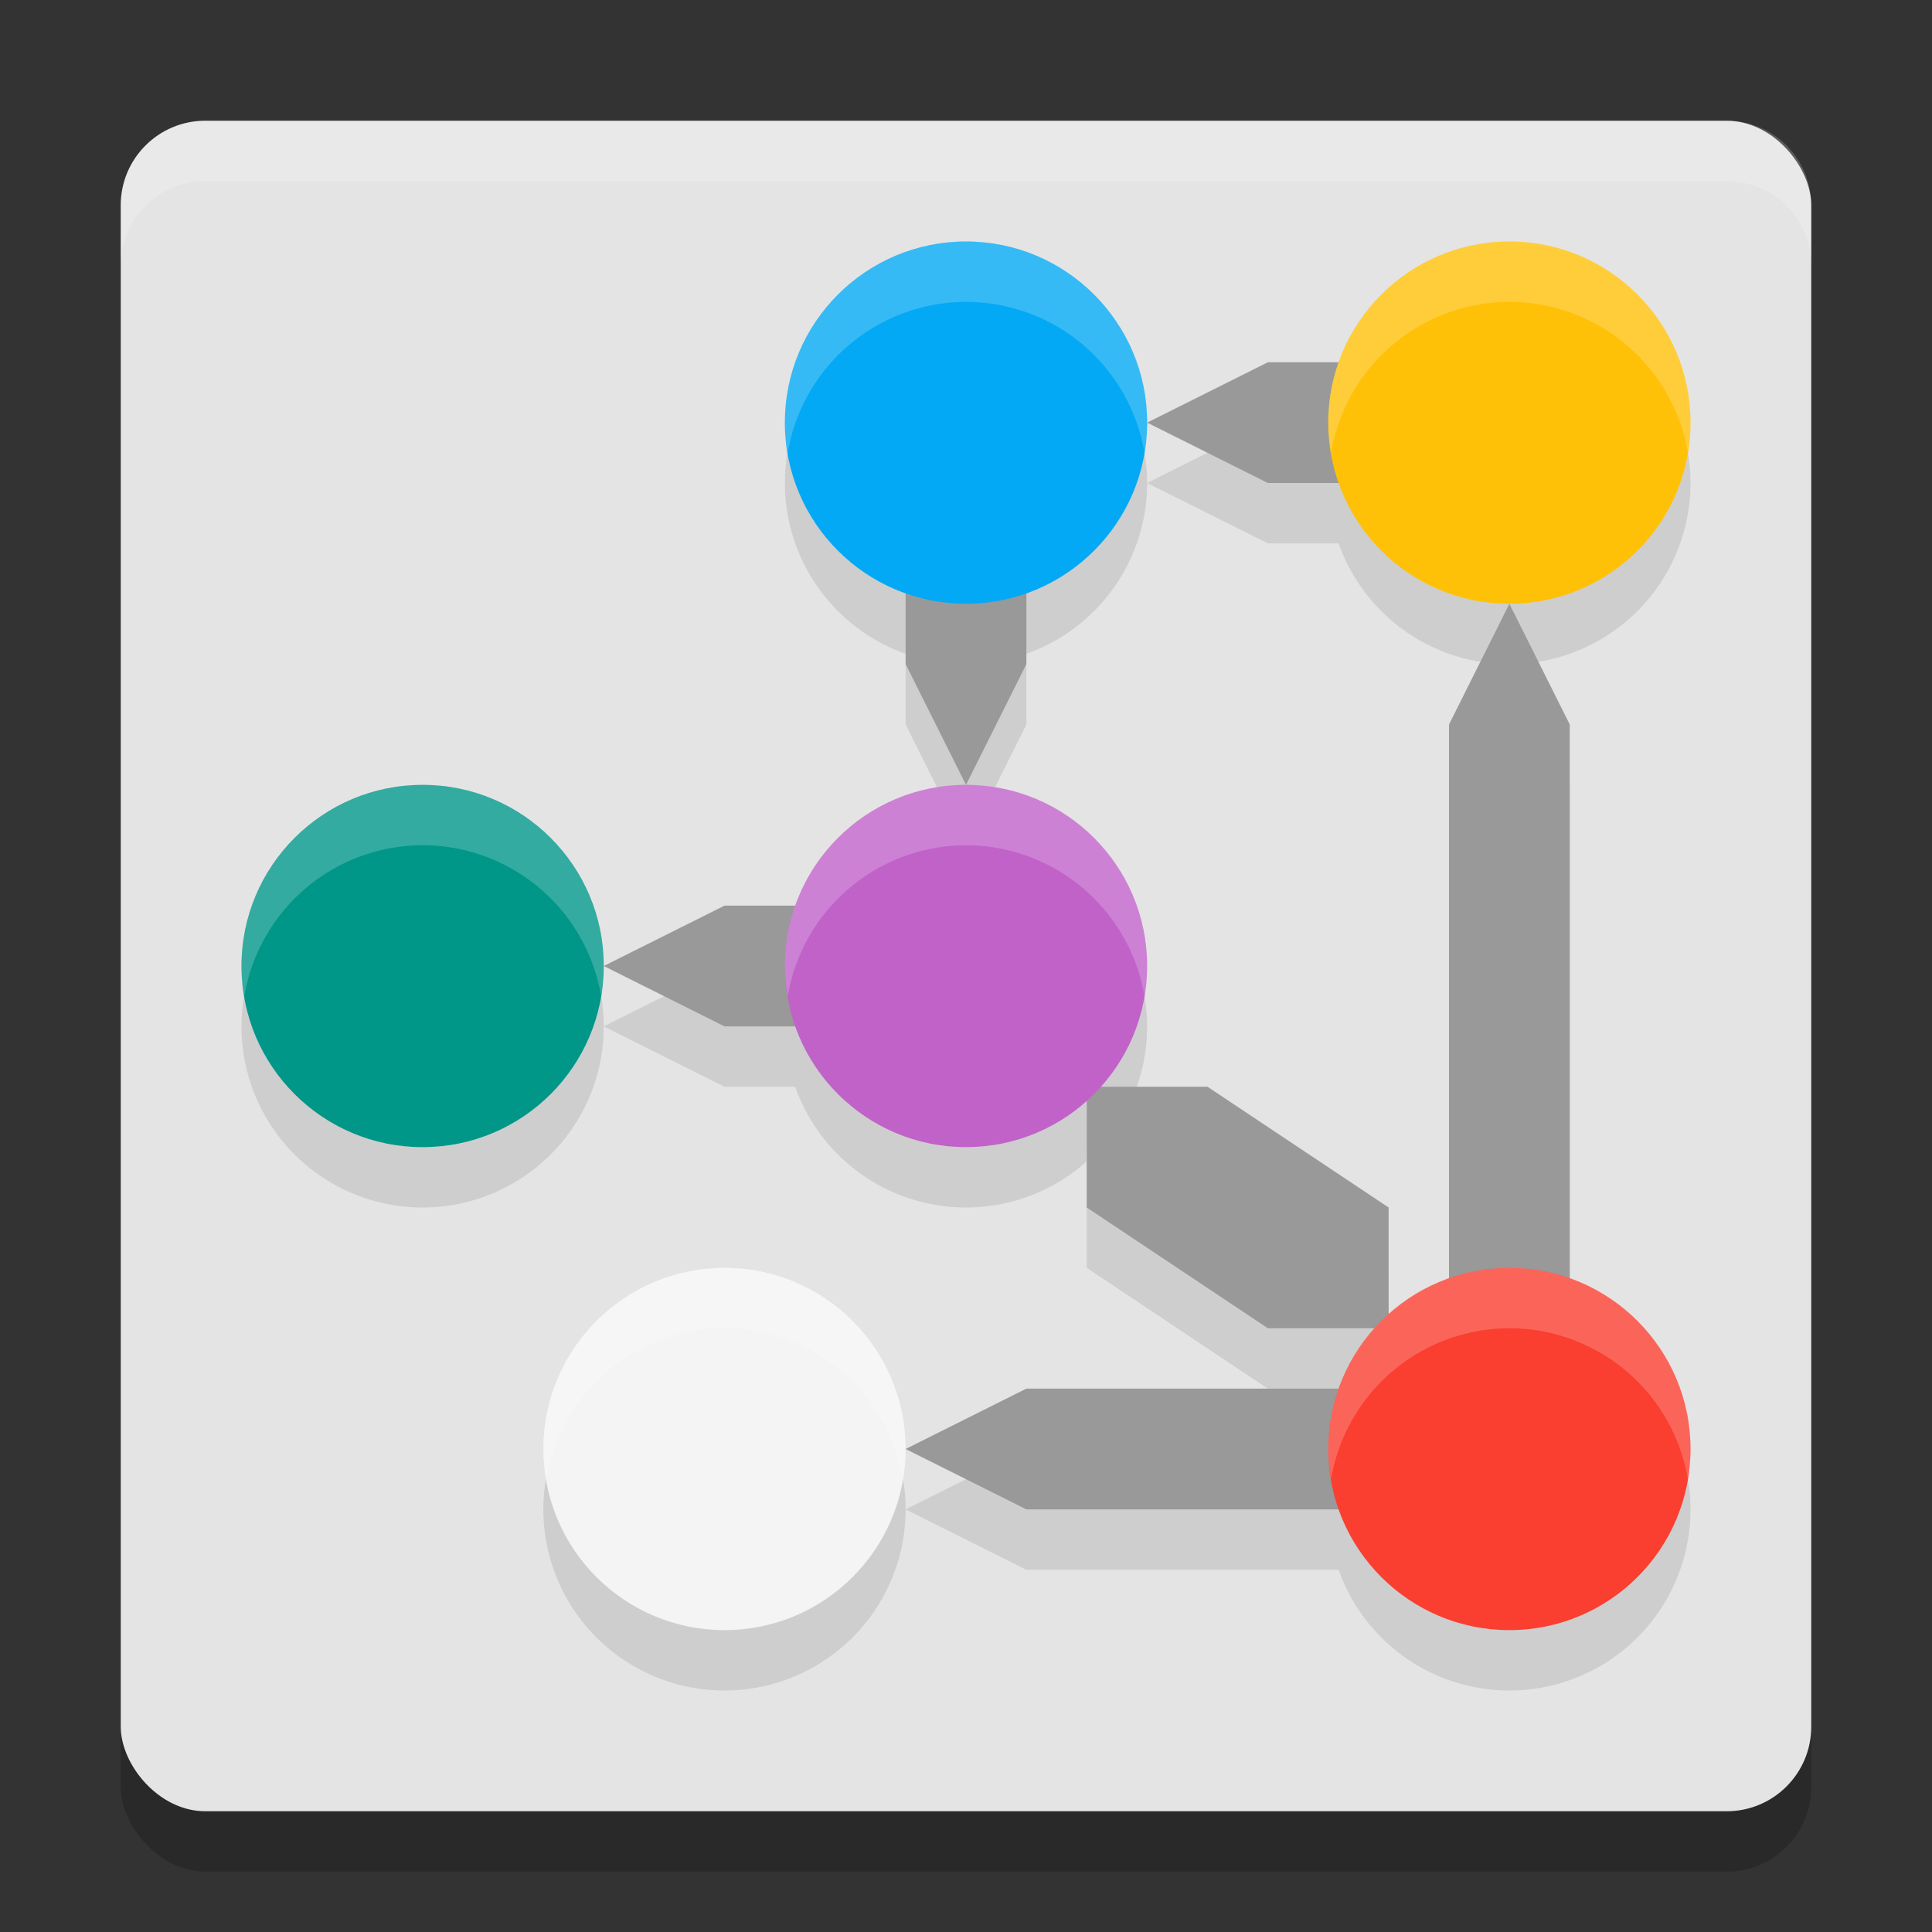
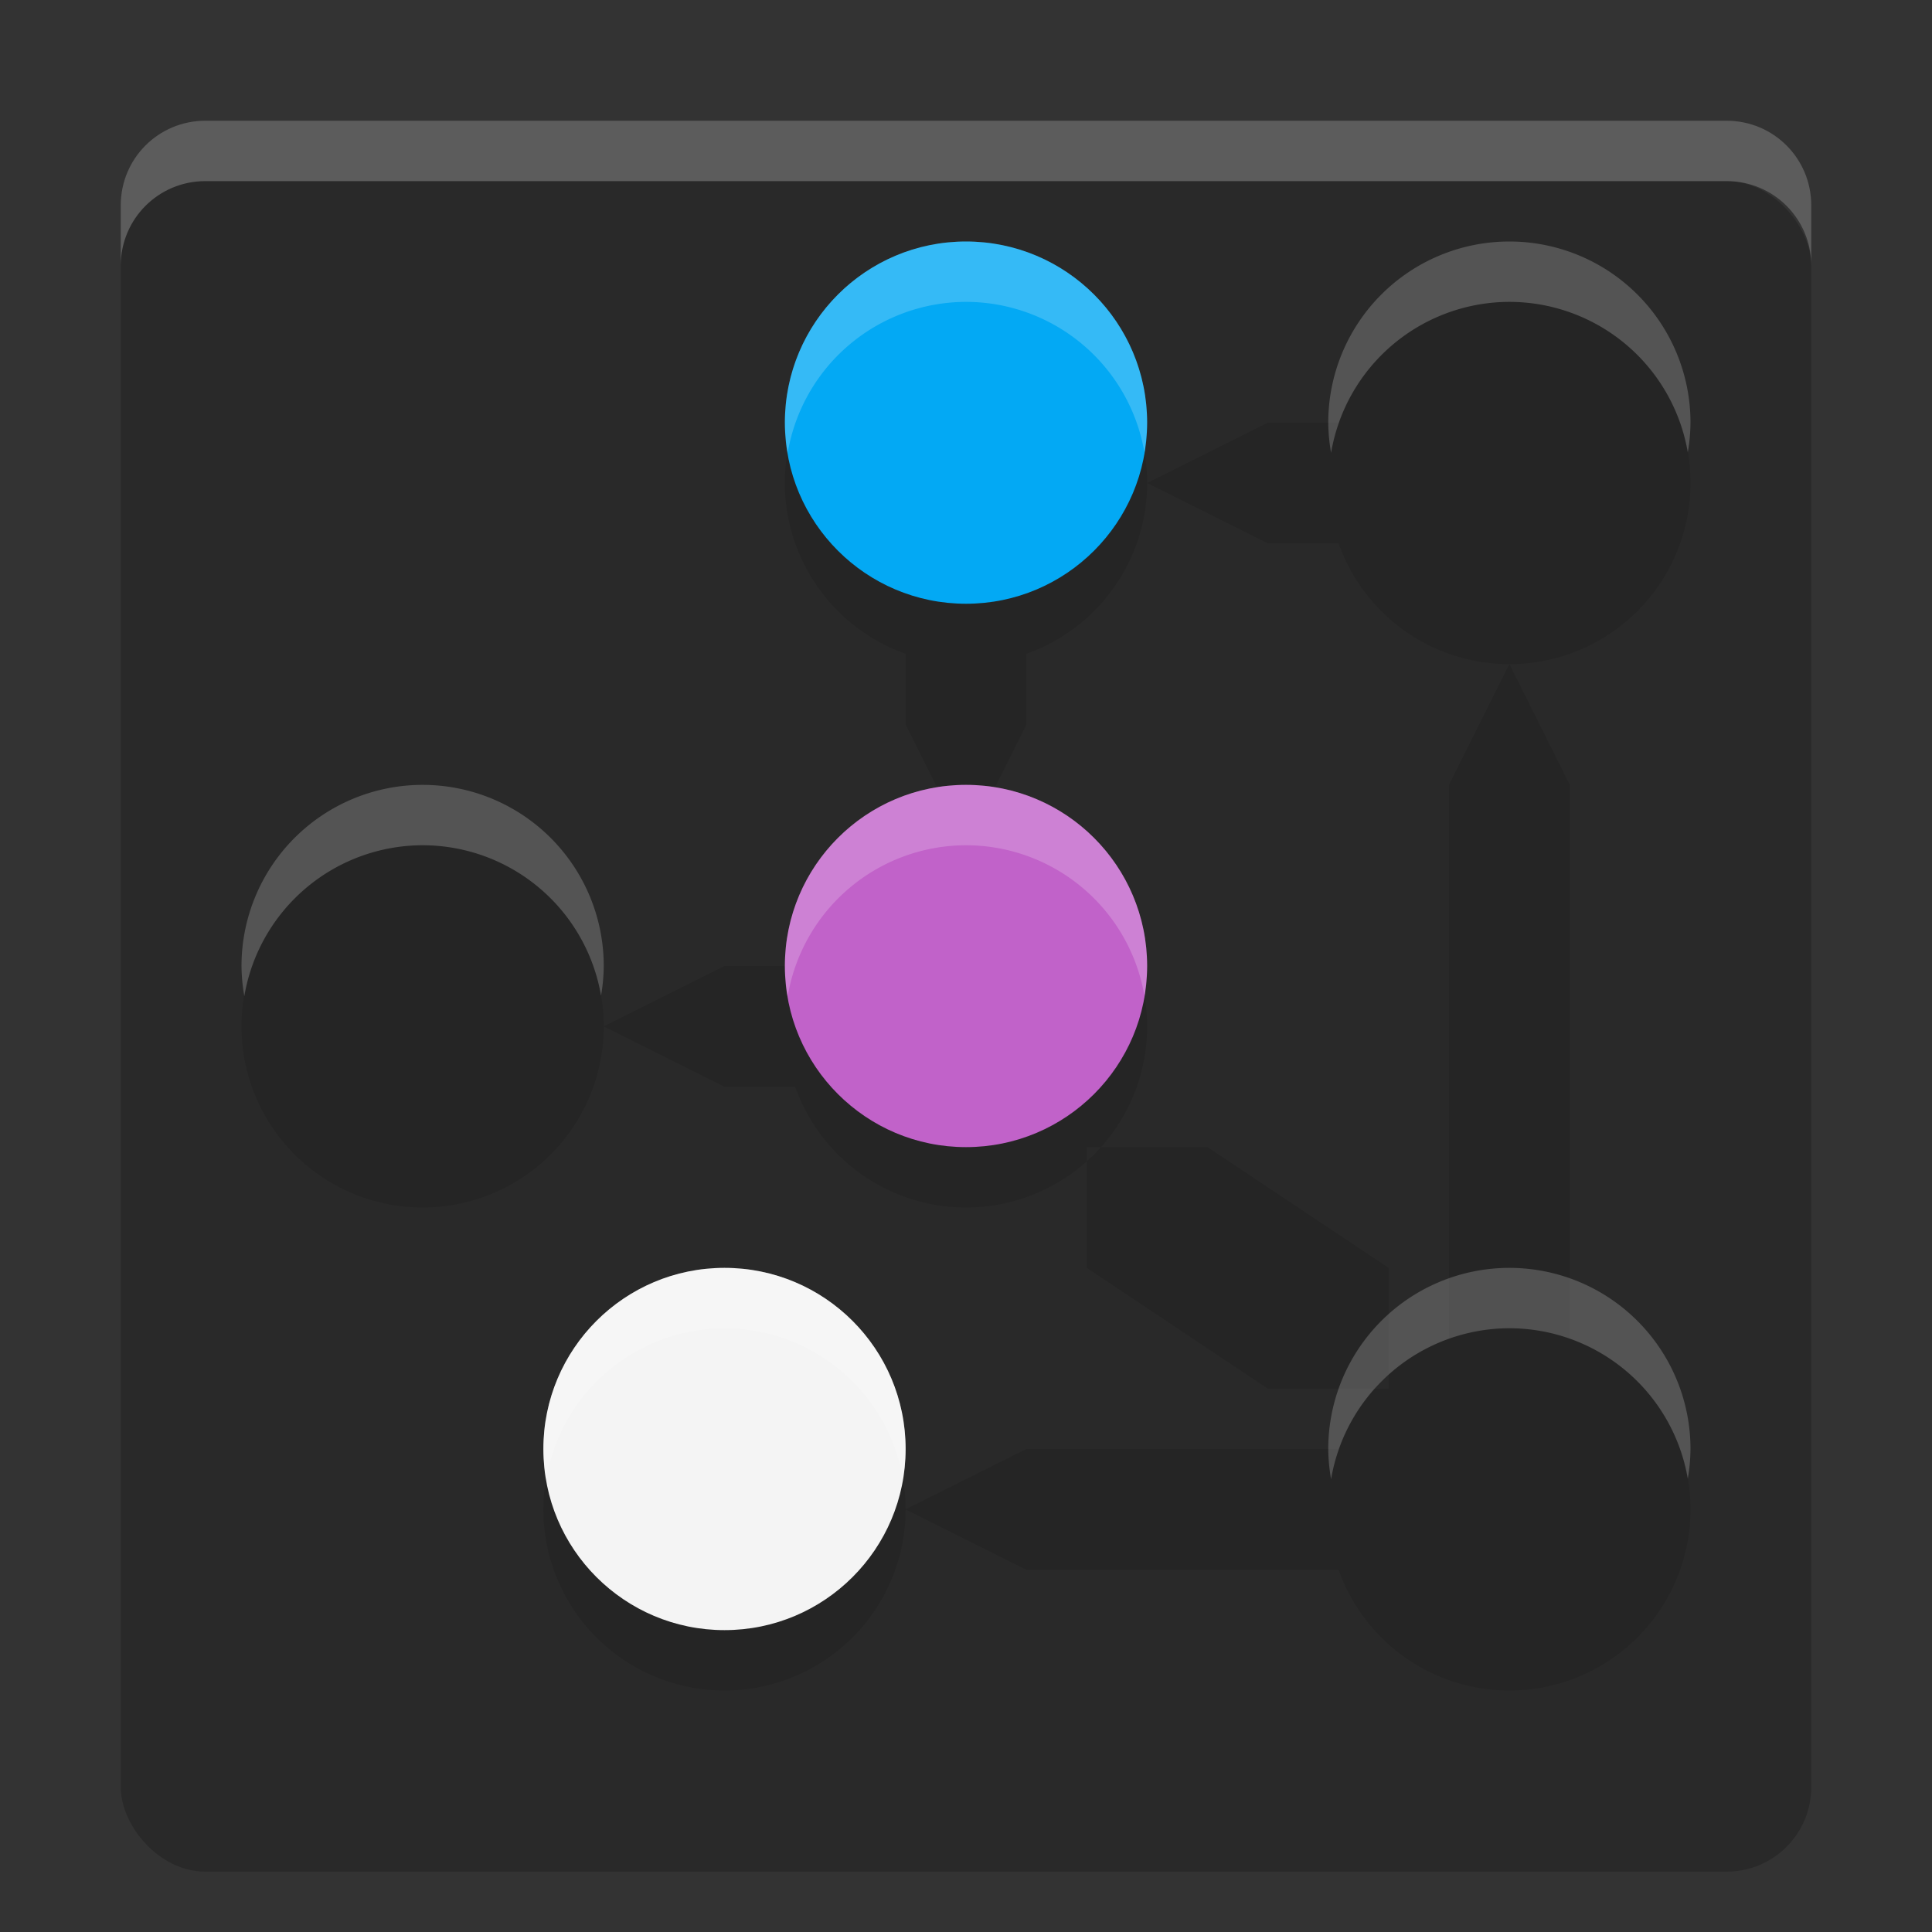
<svg xmlns="http://www.w3.org/2000/svg" width="32" height="32" version="1">
  <rect width="100%" height="100%" fill="#333333" stroke="none" />
  <rect style="opacity:0.2" width="28" height="28" x="2" y="3" rx="1.4" ry="1.4" />
-   <rect style="fill:#e4e4e4" width="28" height="28" x="2" y="2" rx="1.4" ry="1.4" />
  <path style="opacity:0.1" d="M 28,25 A 3,3 0 0 1 25,28 3,3 0 0 1 22,25 3,3 0 0 1 25,22 3,3 0 0 1 28,25 Z M 15,25 A 3,3 0 0 1 12,28 3,3 0 0 1 9,25 3,3 0 0 1 12,22 3,3 0 0 1 15,25 Z M 28,8 A 3,3 0 0 1 25,11 3,3 0 0 1 22,8 3,3 0 0 1 25,5 3,3 0 0 1 28,8 Z M 19,8 A 3,3 0 0 1 16,11 3,3 0 0 1 13,8 3,3 0 0 1 16,5 3,3 0 0 1 19,8 Z M 10,17 A 3,3 0 0 1 7,20 3,3 0 0 1 4,17 3,3 0 0 1 7,14 3,3 0 0 1 10,17 Z M 19,17 A 3,3 0 0 1 16,20 3,3 0 0 1 13,17 3,3 0 0 1 16,14 3,3 0 0 1 19,17 Z M 18,19 V 21 L 21,23 H 23 V 21 L 20,19 Z M 15,25 17,24 H 23 V 26 H 17 Z M 25,11 26,13 V 23 H 24 V 13 Z M 19,8 21,7 H 23 V 9 H 21 Z M 16,14 15,12 V 10 H 17 V 12 Z M 10,17 12,16 H 14 V 18 H 12 Z" />
-   <path style="fill:#999999" d="M 18,18 V 20 L 21,22 H 23 V 20 L 20,18 Z M 15,24 17,23 H 23 V 25 H 17 Z M 25,10 26,12 V 22 H 24 V 12 Z M 19,7 21,6 H 23 V 8 H 21 Z M 16,13 15,11 V 9 H 17 V 11 Z M 10,16 12,15 H 14 V 17 H 12 Z" />
  <circle style="fill:#c162c9" cx="16" cy="16" r="3" />
-   <circle style="fill:#009688" cx="7" cy="16" r="3" />
  <circle style="fill:#03a9f4" cx="16" cy="7" r="3" />
-   <circle style="fill:#ffc107" cx="25" cy="7" r="3" />
  <circle style="fill:#f4f4f4" cx="12" cy="24" r="3" />
-   <circle style="fill:#fa3e30" cx="25" cy="24" r="3" />
  <path style="fill:#ffffff;opacity:0.2" d="M 25,21 A 3,3 0 0 0 22,24 3,3 0 0 0 22.047,24.5 3,3 0 0 1 25,22 3,3 0 0 1 27.955,24.492 3,3 0 0 0 28,24 3,3 0 0 0 25,21 Z M 12,21 A 3,3 0 0 0 9,24 3,3 0 0 0 9.047,24.5 3,3 0 0 1 12,22 3,3 0 0 1 14.955,24.492 3,3 0 0 0 15,24 3,3 0 0 0 12,21 Z M 25,4 A 3,3 0 0 0 22,7 3,3 0 0 0 22.047,7.5 3,3 0 0 1 25,5 3,3 0 0 1 27.955,7.492 3,3 0 0 0 28,7 3,3 0 0 0 25,4 Z M 16,4 A 3,3 0 0 0 13,7 3,3 0 0 0 13.047,7.5 3,3 0 0 1 16,5 3,3 0 0 1 18.955,7.492 3,3 0 0 0 19,7 3,3 0 0 0 16,4 Z M 7,13 A 3,3 0 0 0 4,16 3,3 0 0 0 4.047,16.5 3,3 0 0 1 7,14 3,3 0 0 1 9.955,16.492 3,3 0 0 0 10,16 3,3 0 0 0 7,13 Z M 16,13 A 3,3 0 0 0 13,16 3,3 0 0 0 13.047,16.5 3,3 0 0 1 16,14 3,3 0 0 1 18.955,16.492 3,3 0 0 0 19,16 3,3 0 0 0 16,13 Z" />
  <path style="fill:#ffffff;opacity:0.2" d="M 3.4 2 C 2.625 2 2 2.625 2 3.4 L 2 4.4 C 2 3.625 2.625 3 3.4 3 L 28.6 3 C 29.375 3 30 3.625 30 4.4 L 30 3.4 C 30 2.625 29.375 2 28.6 2 L 3.4 2 z" />
</svg>